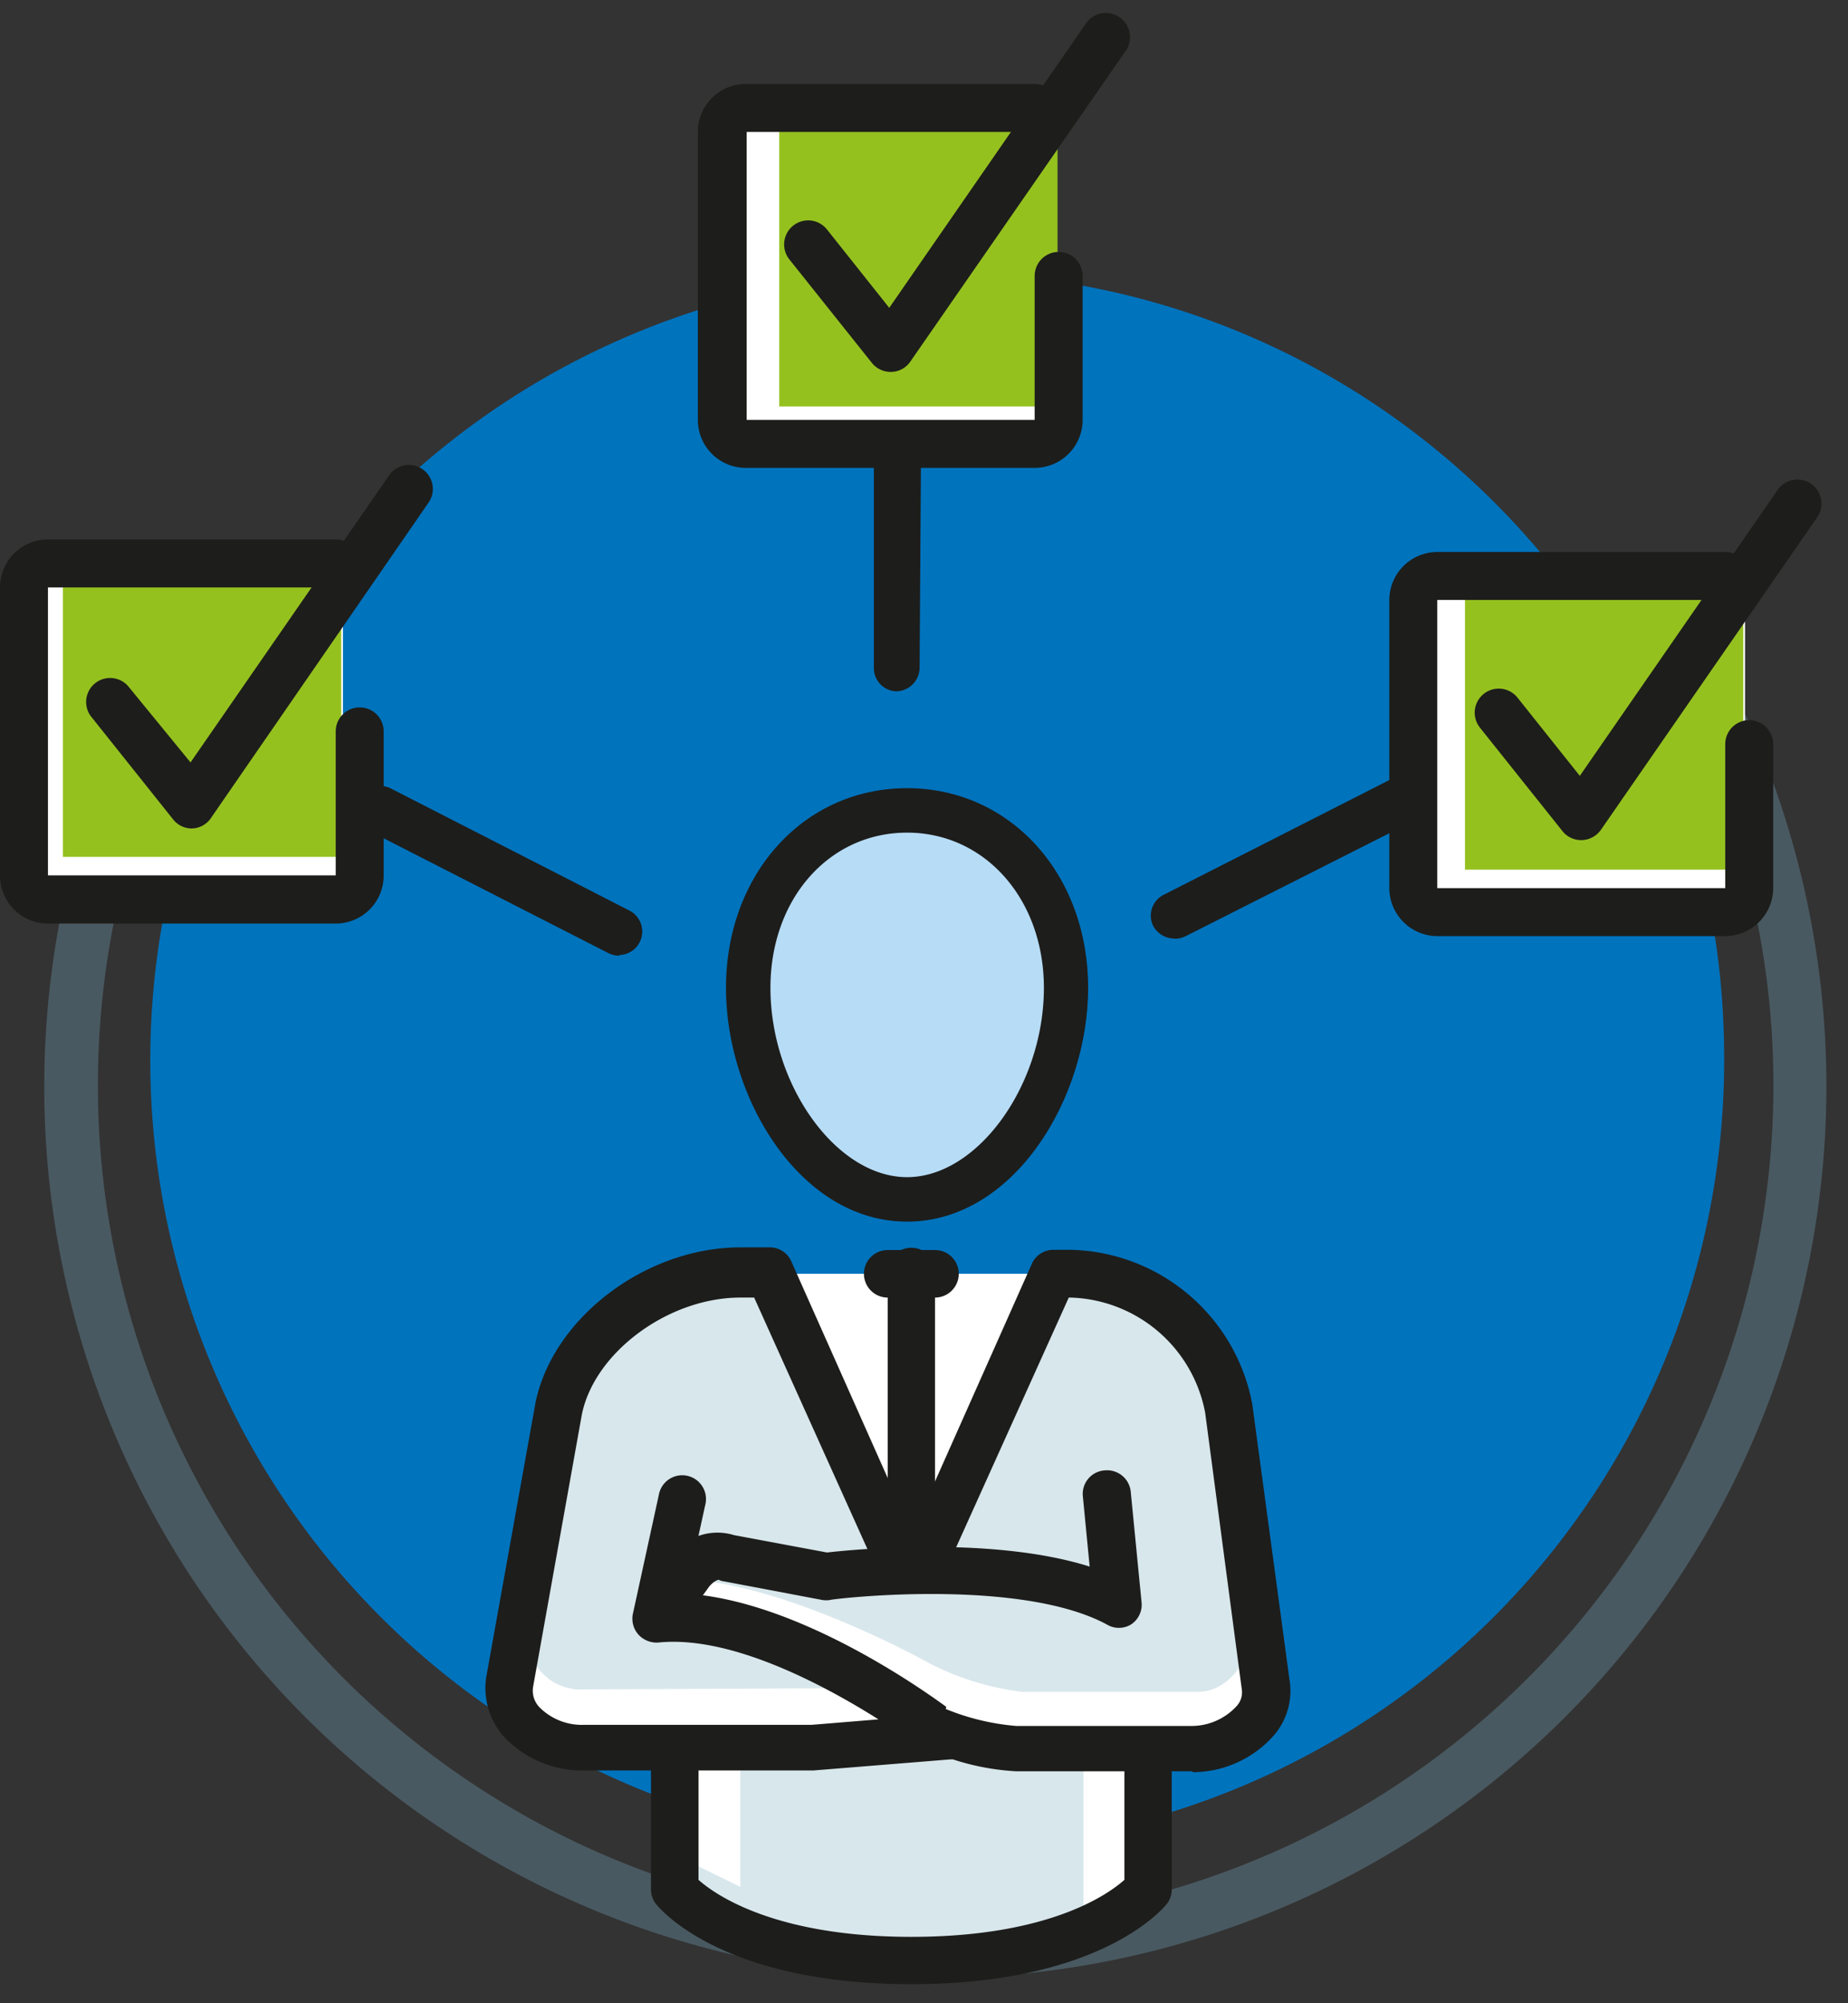
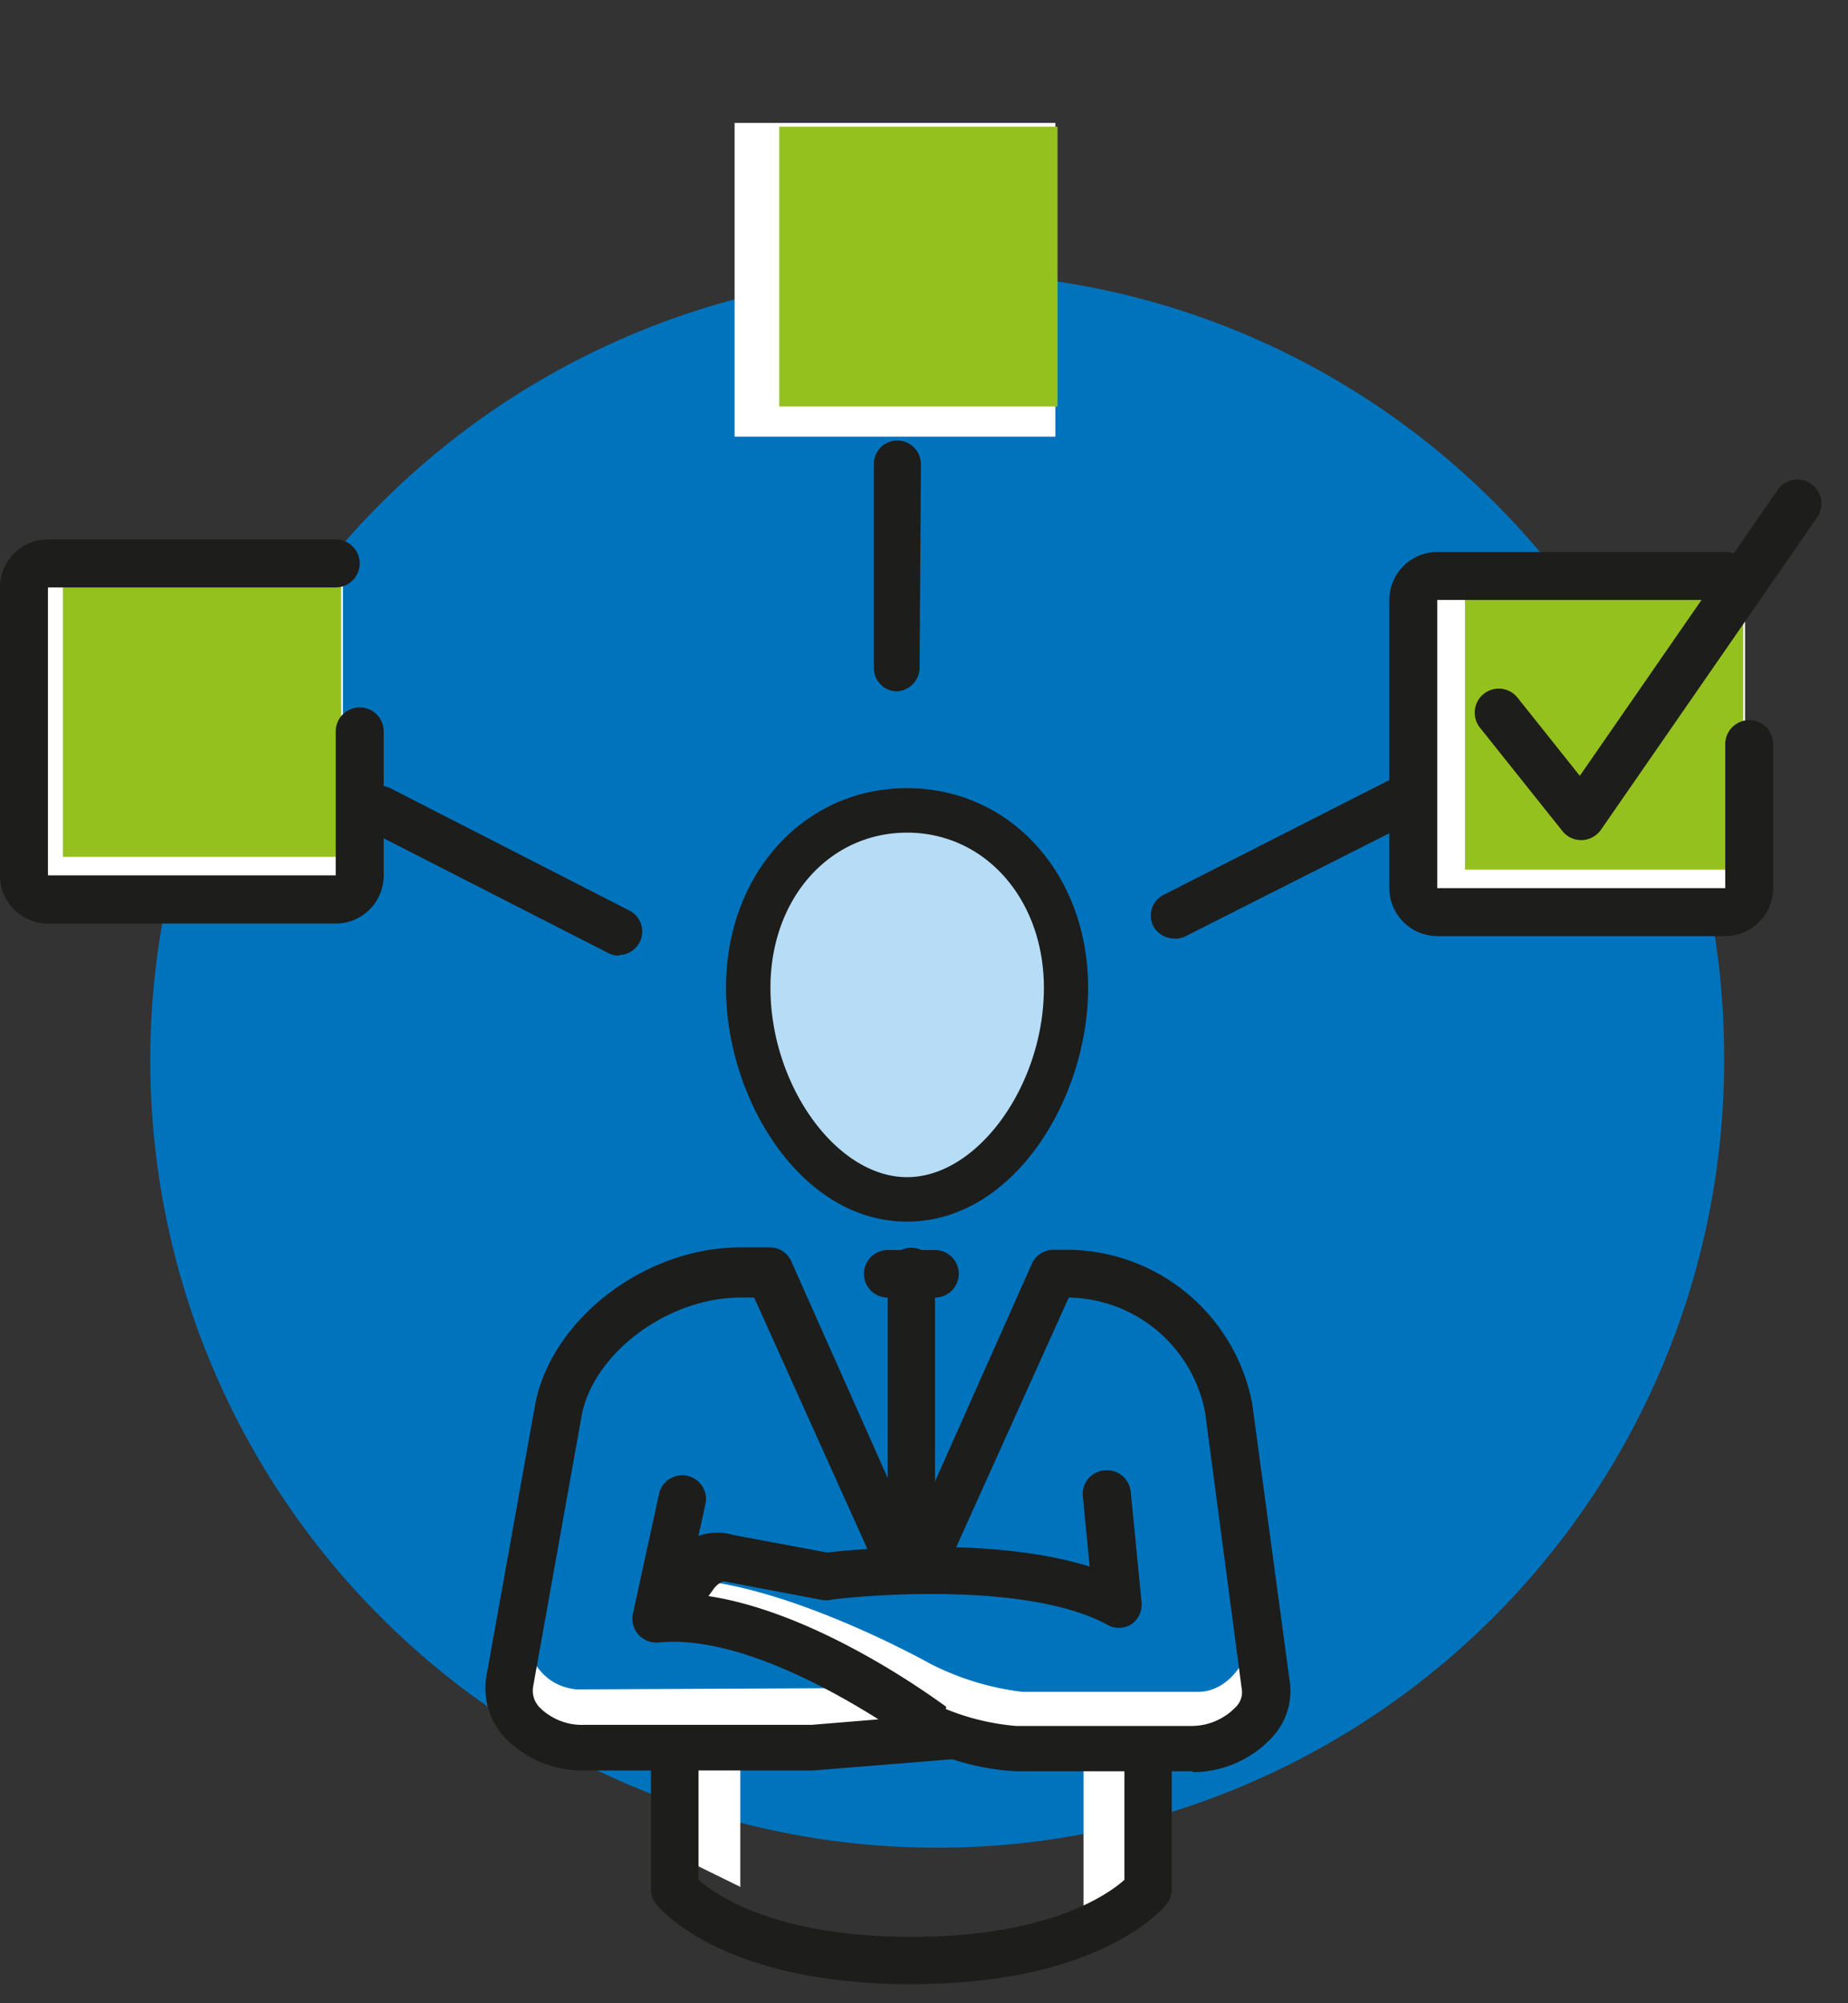
<svg xmlns="http://www.w3.org/2000/svg" width="84" height="91">
  <rect width="100%" height="100%" fill="#333333" stroke="none" />
  <g fill-rule="nonzero" fill="none">
    <path d="M78.37 47.884a35.77 35.77 0 1 1-35.76-35.49c19.674-.072 35.683 15.816 35.76 35.49" fill="#0073BD" />
-     <path d="M42.53 89.854a40.49 40.49 0 0 1-34.81-61.22c.37-.62.75-1.22 1.14-1.81l2 1.34c-.38.55-.73 1.12-1.08 1.7a38.08 38.08 0 1 0 70.83 19.49 37.94 37.94 0 0 0-6.55-21.36l2-1.35a40.51 40.51 0 0 1-33.53 63.21z" fill="#495961" />
    <path d="M40.72 31.404a1.06 1.06 0 0 1-1-1.08v-9.24a1.06 1.06 0 0 1 1.07-1.07 1.07 1.07 0 0 1 1.07 1.08l-.06 9.25a1.08 1.08 0 0 1-1.08 1.06M28.14 43.414a1.11 1.11 0 0 1-.49-.12l-10.87-5.55a1.082 1.082 0 1 1 1-1.92l10.87 5.56a1.07 1.07 0 0 1-.49 2M53.41 42.634a1.09 1.09 0 0 1-1-.59 1.06 1.06 0 0 1 .51-1.41l10.57-5.37a1.08 1.08 0 0 1 1.514 1.298 1.07 1.07 0 0 1-.534.622l-10.57 5.34a1.11 1.11 0 0 1-.49.12" fill="#1D1D1B" />
-     <path fill="#FFF" d="M34.97 57.864h12.91l-6.45 13.98z" />
    <path d="M42.5 58.944h-2.15a1.08 1.08 0 0 1 0-2.16h2.15a1.08 1.08 0 0 1 0 2.16" fill="#1D1D1B" />
-     <path d="m57.52 76.474-1.67-12.44a7.5 7.5 0 0 0-7.2-6.17h-.77l-5.51 12.22a1.07 1.07 0 0 1-1.89 0l-5.51-12.22h-1.32c-3.59 0-7.55 2.71-8.25 6.17l-2.23 12.44c-.27 1.83 1.6 3 3.33 3h4.22v6.36s2.51 3.22 10.76 3.22 10.7-3.22 10.7-3.22v-6.37h2c1.73 0 3.67-1.3 3.33-3" fill="#D8E7EC" />
    <path d="M41.43 70.774a1.08 1.08 0 0 1-1.08-1.08v-11.83a1.08 1.08 0 1 1 2.15 0v11.83a1.07 1.07 0 0 1-1.07 1.08" fill="#1D1D1B" />
    <path d="M56.97 73.454c0 2.05-1.22 3.4-2.5 3.4h-8a12.43 12.43 0 0 1-4.21-1.29s-6.45-3.62-11.16-3.83l.47 1c4.32 1.31 10.77 5.3 10.77 5.3a11.4 11.4 0 0 0 3.76.92h8c1.73 0 3.67-1.29 3.33-3l-.46-2.5z" fill="#FFF" />
-     <path d="M30.01 74.334a1.12 1.12 0 0 1-.63-.2 1.07 1.07 0 0 1-.24-1.5l1.3-1.81a2.56 2.56 0 0 1 2.92-1.09l4.23.79c1.15-.13 7.5-.76 11.94.64l-.31-3.2a1.07 1.07 0 0 1 1-1.17 1.08 1.08 0 0 1 1.18 1l.49 5a1.07 1.07 0 0 1-.48 1 1.06 1.06 0 0 1-1.1 0c-4.01-2.16-12.54-1.16-12.59-1.11a1.22 1.22 0 0 1-.33 0l-4.49-.85a.62.62 0 0 1-.23-.07c-.08 0-.3.13-.45.33l-1.3 1.8a1.05 1.05 0 0 1-.87.45" fill="#1D1D1B" />
+     <path d="M30.01 74.334a1.12 1.12 0 0 1-.63-.2 1.07 1.07 0 0 1-.24-1.5l1.3-1.81a2.56 2.56 0 0 1 2.92-1.09l4.23.79c1.15-.13 7.5-.76 11.94.64l-.31-3.2a1.07 1.07 0 0 1 1-1.17 1.08 1.08 0 0 1 1.18 1l.49 5a1.07 1.07 0 0 1-.48 1 1.06 1.06 0 0 1-1.1 0c-4.01-2.16-12.54-1.16-12.59-1.11a1.22 1.22 0 0 1-.33 0l-4.49-.85c-.08 0-.3.13-.45.33l-1.3 1.8a1.05 1.05 0 0 1-.87.45" fill="#1D1D1B" />
    <path d="m38.89 76.684-12.7.06c-2-.23-2.28-2.15-2.79-3.22l-.51 2.23c-.27 1.83 1.6 3 3.34 3h10.38l6.18-.5-2.41-2.16-1.49.59zM33.39 5.585h14.58v14.25H33.39zM64.74 26.575h14.58v13.87H64.74zM49.25 87.064l2.45-1.15v-6.46l-2.45.08z" fill="#FFF" />
    <path fill="#FFF" d="m33.65 85.714-2.22-1.09v-6.45l2.22.01z" />
    <path d="M41.43 90.134c-8.71 0-11.49-3.5-11.61-3.64a1.06 1.06 0 0 1-.23-.66v-5.38a1.08 1.08 0 0 1 2.16 0v4.94c.74.66 3.45 2.59 9.68 2.59 6.23 0 8.93-1.92 9.68-2.59v-4.94a1.08 1.08 0 1 1 2.15 0v5.38c0 .24-.08.472-.23.66-.11.14-2.93 3.64-11.6 3.64" fill="#1D1D1B" />
    <path fill="#95C11F" d="M66.59 26.795h12.65v12.71H66.59z" />
    <path d="M42.99 77.634a10.8 10.8 0 0 0 3.2.77h8a2.78 2.78 0 0 0 2-.88.93.93 0 0 0 .25-.82l-1.66-12.53a6.42 6.42 0 0 0-6.13-5.23h-.07l-5.23 11.59a2.14 2.14 0 0 1-3.82.06l-5.25-11.65h-.63c-3.26 0-6.62 2.48-7.2 5.3l-2.22 12.39a1.09 1.09 0 0 0 .29.92 2.72 2.72 0 0 0 2 .8h10.36l3.05-.25c-2.4-1.51-6.67-3.83-10-3.49a1.12 1.12 0 0 1-.91-.36 1.09 1.09 0 0 1-.24-1l1.18-5.41a1.08 1.08 0 0 1 2.11.46l-.9 4.09c5.17.31 11 4.53 11.84 5.14m11.2 2.93h-8a11.16 11.16 0 0 1-2.89-.54h-.14l-6.19.5H26.5a4.87 4.87 0 0 1-3.61-1.55 3.33 3.33 0 0 1-.79-2.68l2.24-12.47c.78-3.84 5-7.06 9.31-7.06h1.32a1.06 1.06 0 0 1 1 .64l5.49 12.33 5.44-12.22a1.07 1.07 0 0 1 1-.64h.77a8.6 8.6 0 0 1 8.25 7l1.69 12.51a3.09 3.09 0 0 1-.7 2.54 4.94 4.94 0 0 1-3.7 1.68" fill="#1D1D1B" />
    <path d="M48.46 44.884c0 4.73-3.24 9.6-7.23 9.6s-7.22-4.87-7.22-9.6c0-4.73 3.23-8.07 7.22-8.07 3.99 0 7.23 3.33 7.23 8.07" fill="#B7DCF6" />
    <path d="M41.23 55.494c-4.85 0-8.23-5.6-8.23-10.62 0-5.17 3.54-9.07 8.23-9.07s8.23 3.9 8.23 9.07c0 5.02-3.38 10.62-8.23 10.62zm0-17.67c-3.54 0-6.21 3-6.21 7.05 0 4.42 3 8.6 6.21 8.6s6.22-4.18 6.22-8.6c0-4.02-2.67-7.05-6.22-7.05zM78.42 42.524H65.33a2.19 2.19 0 0 1-2.18-2.18v-13.09a2.19 2.19 0 0 1 2.18-2.18h13.09a1.09 1.09 0 0 1 0 2.18H65.33v13.09h13.09v-6.54a1.09 1.09 0 1 1 2.18 0v6.54a2.19 2.19 0 0 1-2.18 2.18" fill="#1D1D1B" />
    <path d="M71.87 38.164a1.09 1.09 0 0 1-.85-.41l-3.75-4.7a1.092 1.092 0 1 1 1.71-1.36l2.83 3.55 9-13a1.093 1.093 0 0 1 1.8 1.24l-9.84 14.21a1.11 1.11 0 0 1-.86.47" fill="#1D1D1B" />
    <path fill="#FFF" d="M1.01 26.095h14.58v14.25H1.01z" />
    <path fill="#95C11F" d="M2.86 26.215h12.65v12.71H2.86zM35.42 5.755h12.65v12.71H35.42z" />
    <path d="M15.26 41.954H2.18A2.18 2.18 0 0 1 0 39.764v-13.08a2.18 2.18 0 0 1 2.18-2.18h13.08a1.09 1.09 0 0 1 0 2.18H2.18v13.08h13.08v-6.54a1.09 1.09 0 1 1 2.18 0v6.54a2.18 2.18 0 0 1-2.18 2.19" fill="#1D1D1B" />
-     <path d="M8.72 37.634a1.08 1.08 0 0 1-.85-.41l-3.75-4.7a1.09 1.09 0 0 1 1.7-1.36l2.84 3.47 9-13a1.09 1.09 0 1 1 1.79 1.24l-9.83 14.24a1.08 1.08 0 0 1-.9.52M47.03 21.254H33.94a2.18 2.18 0 0 1-2.22-2.18V5.994a2.18 2.18 0 0 1 2.18-2.18h13.13a1.09 1.09 0 0 1 0 2.18H33.94v13.08h13.09v-6.54a1.09 1.09 0 1 1 2.18 0v6.54a2.18 2.18 0 0 1-2.18 2.18" fill="#1D1D1B" />
-     <path d="M40.48 16.894a1.09 1.09 0 0 1-.85-.41l-3.75-4.7a1.092 1.092 0 1 1 1.71-1.36l2.83 3.56 9-13a1.1 1.1 0 0 1 1.8 1.25l-9.84 14.19a1.07 1.07 0 0 1-.86.47" fill="#1D1D1B" />
  </g>
</svg>